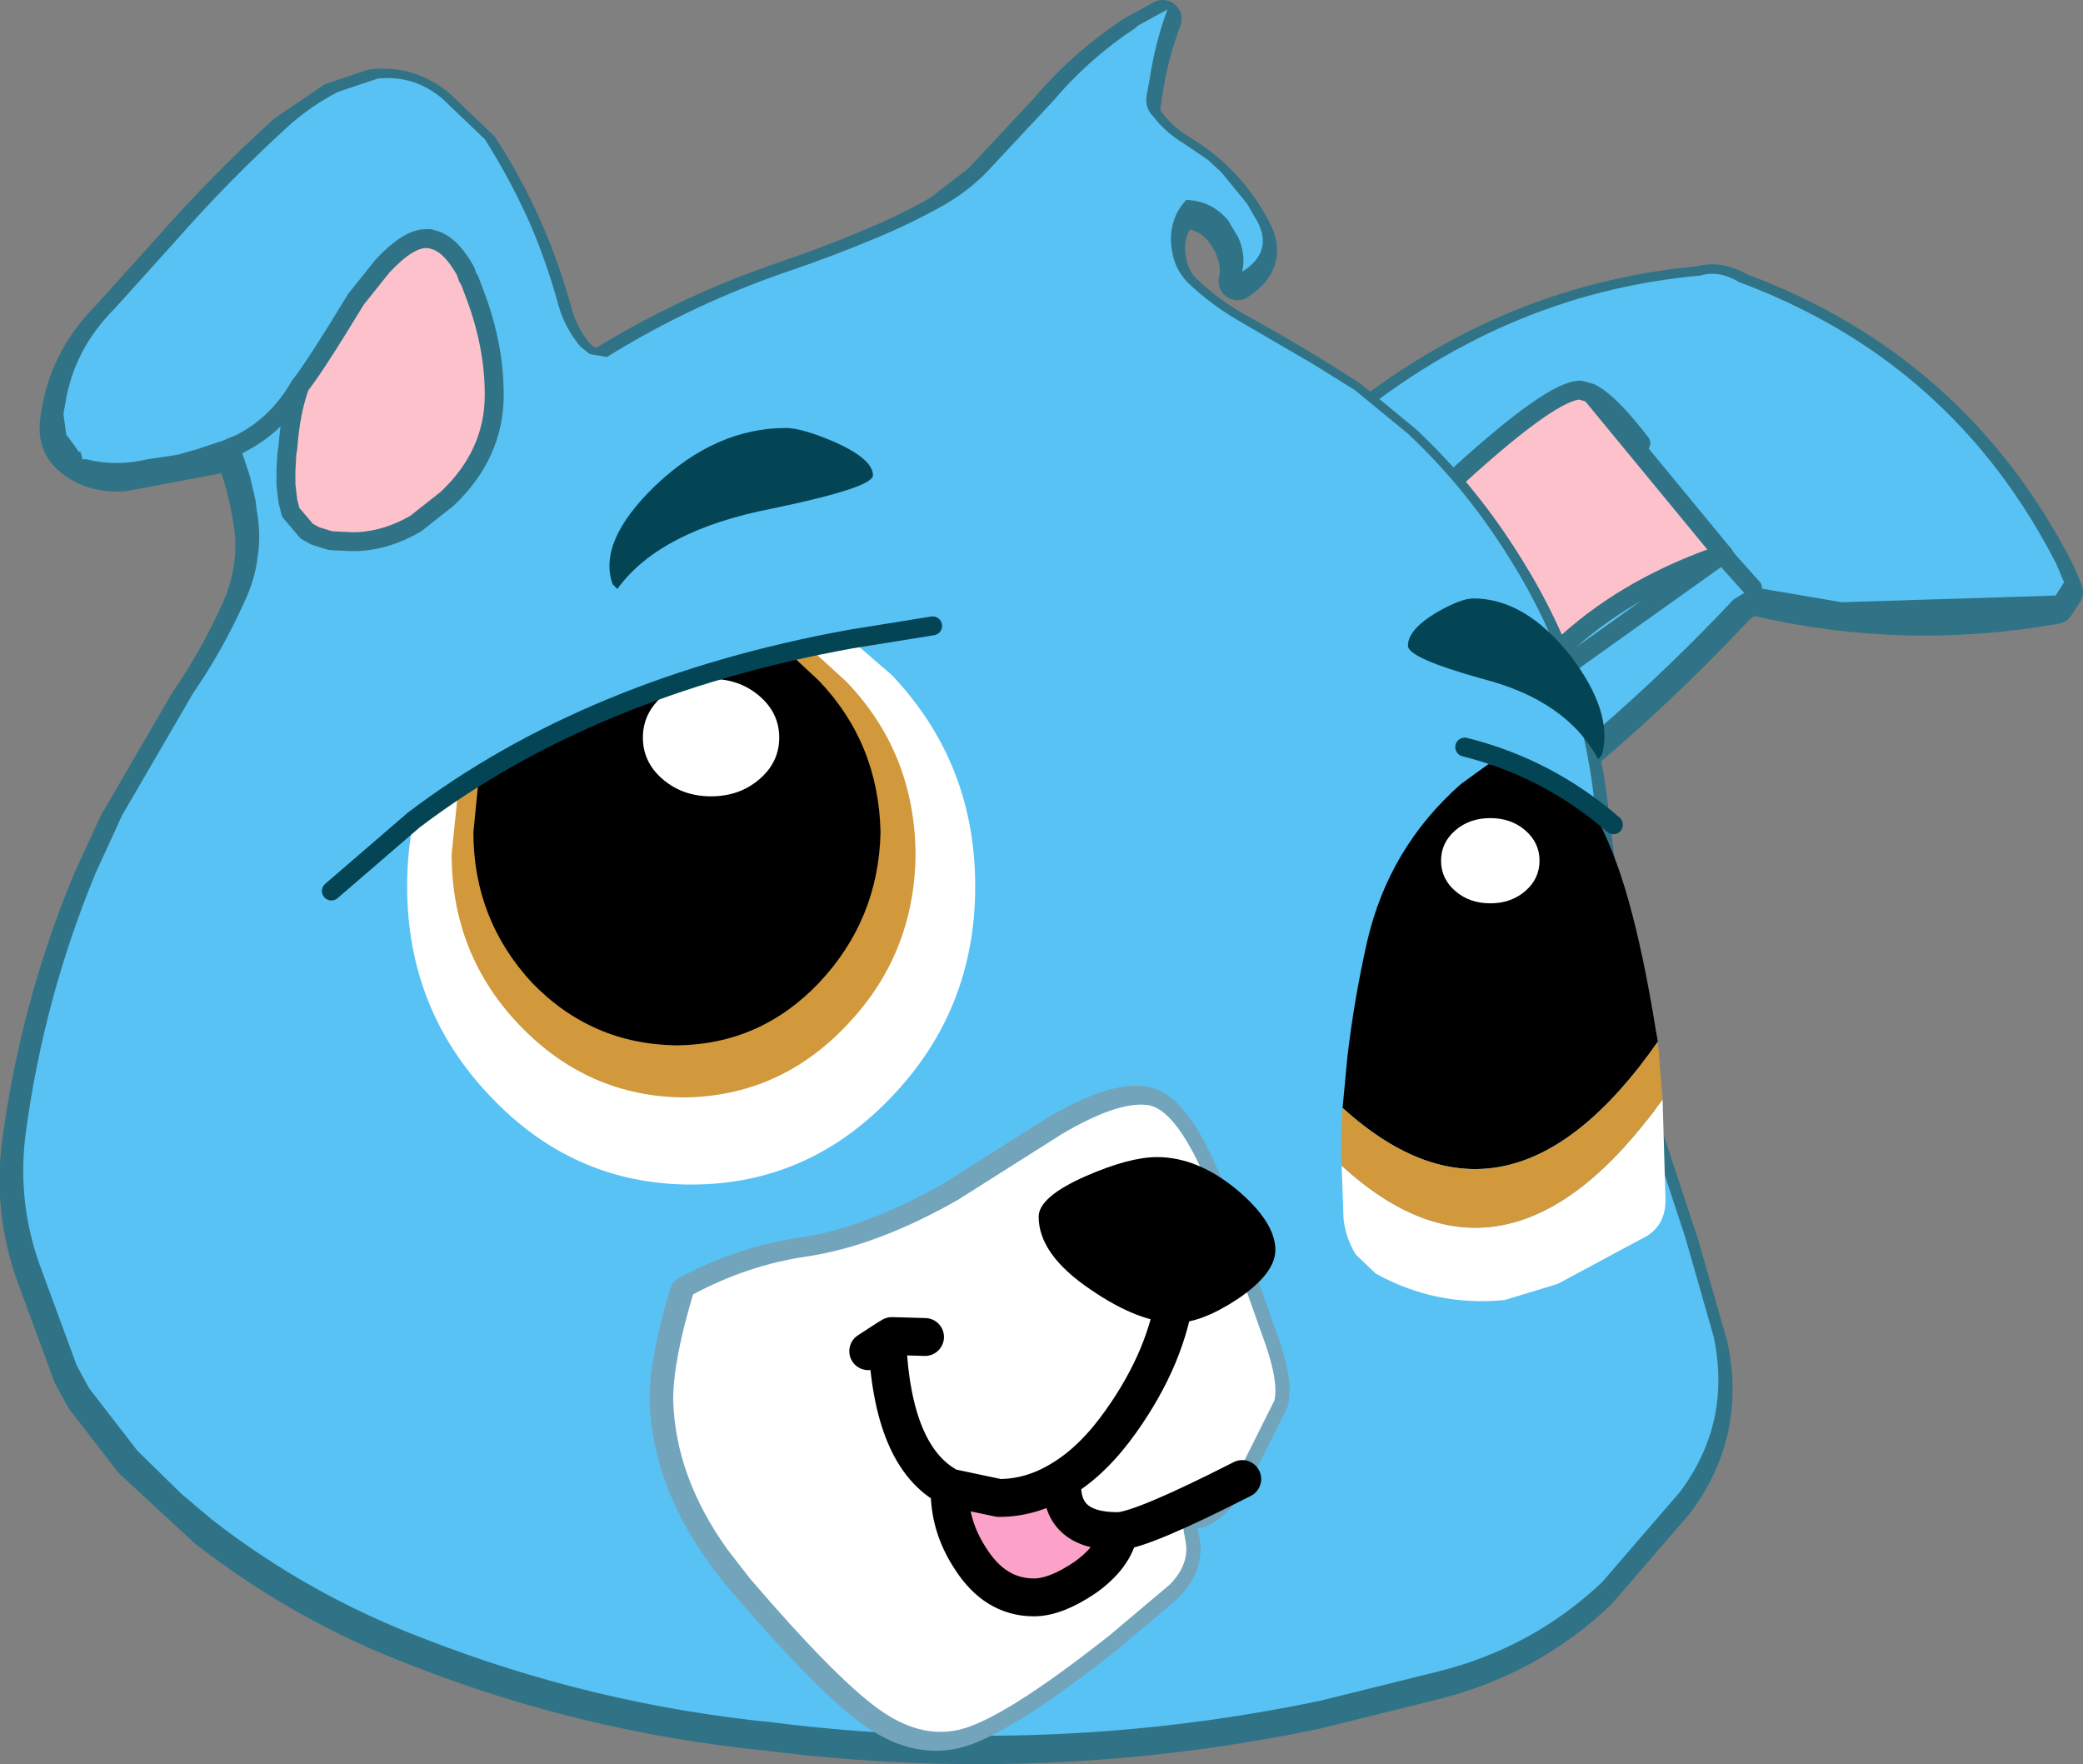
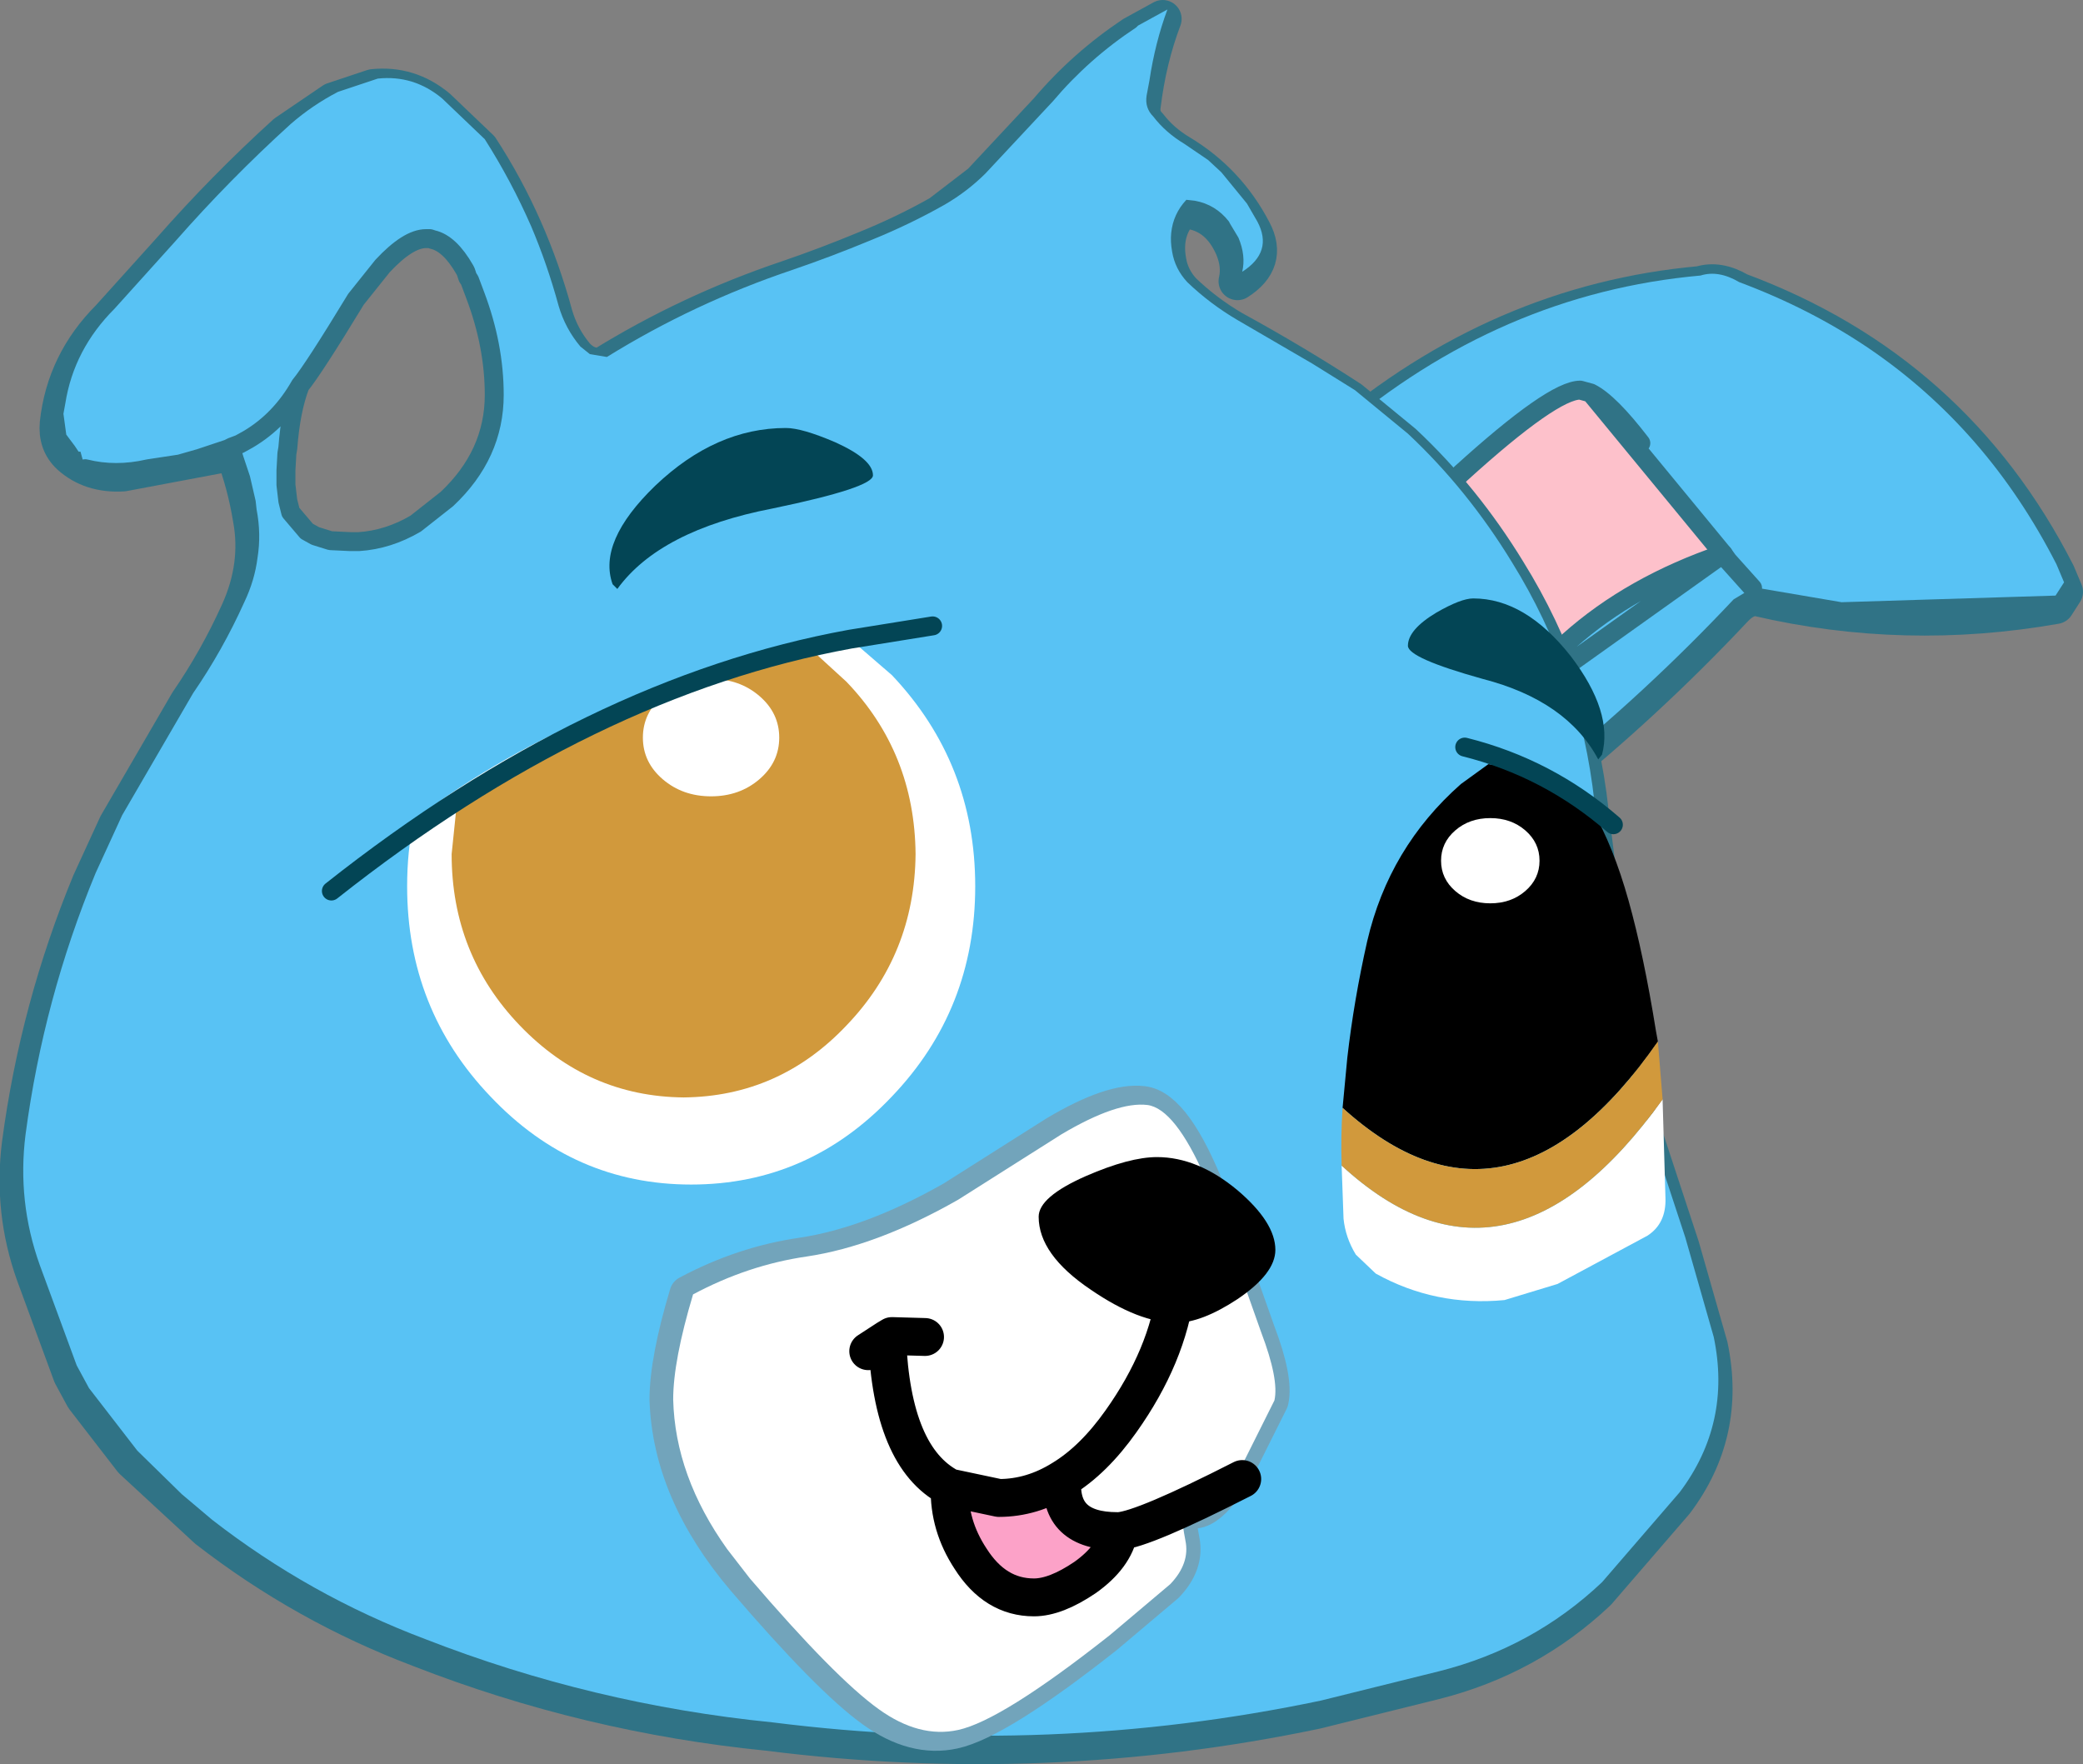
<svg xmlns="http://www.w3.org/2000/svg" height="93.15px" width="110.0px">
  <rect width="100%" height="100%" fill="#808080" stroke="none" />
  <g transform="matrix(1.0, 0.0, 0.0, 1.0, 55.1, 47.1)">
    <path d="M36.75 -31.7 Q48.05 -27.5 53.5 -16.8 L53.9 -15.85 53.45 -15.15 Q45.5 -13.75 37.75 -15.55 37.1 -15.65 36.45 -14.95 31.8 -10.0 26.5 -5.75 L15.5 -23.75 Q24.1 -31.1 34.7 -32.05 35.65 -32.35 36.75 -31.7 Z" fill="none" stroke="#307386" stroke-linecap="round" stroke-linejoin="round" stroke-width="2.0" />
    <path d="M35.9 -17.85 L28.9 -26.35 31.55 -23.7 Q29.9 -25.85 28.9 -26.35 L28.35 -26.5 Q26.9 -26.5 22.05 -22.1 L18.75 -18.9 15.5 -24.25 Q24.1 -31.6 34.7 -32.55 35.65 -32.85 36.75 -32.2 40.5 -30.8 43.6 -28.7 49.85 -24.45 53.5 -17.3 L53.9 -16.35 53.45 -15.65 42.15 -15.3 37.75 -16.05 37.45 -16.05 36.45 -15.45 Q31.8 -10.5 26.5 -6.25 L24.4 -9.65 Q26.25 -11.95 27.75 -13.25 31.05 -16.2 35.9 -17.85 L36.15 -17.5 37.45 -16.05 36.15 -17.5 35.9 -17.85" fill="#58c2f4" fill-rule="evenodd" stroke="none" />
    <path d="M18.75 -18.9 L22.05 -22.1 Q26.9 -26.5 28.35 -26.5 L28.9 -26.35 Q29.9 -25.85 31.55 -23.7 L28.9 -26.35 35.9 -17.85 Q31.05 -16.2 27.75 -13.25 26.25 -11.95 24.4 -9.65 L18.75 -18.9" fill="#fdc1cb" fill-rule="evenodd" stroke="none" />
    <path d="M35.9 -17.85 L28.9 -26.35 31.55 -23.7 Q29.9 -25.85 28.9 -26.35 L28.35 -26.5 Q26.9 -26.5 22.05 -22.1 L18.75 -18.9 M35.9 -17.85 L36.15 -17.5 37.45 -16.05" fill="none" stroke="#307386" stroke-linecap="round" stroke-linejoin="round" stroke-width="1.0" />
    <path d="M24.4 -9.65 Q26.25 -11.95 27.75 -13.25 31.05 -16.2 35.9 -17.85 Z" fill="none" stroke="#307386" stroke-linecap="round" stroke-linejoin="round" stroke-width="1.0" />
    <path d="M7.3 -36.05 Q6.25 -34.95 6.55 -33.3 6.7 -32.4 7.35 -31.7 8.55 -30.55 10.0 -29.7 13.2 -27.95 16.2 -26.0 L19.0 -23.7 Q22.15 -20.75 24.5 -16.9 28.1 -11.1 28.85 -4.25 L30.25 7.05 Q30.5 9.05 31.1 11.0 L33.65 18.75 35.15 24.0 Q36.1 28.55 33.35 32.2 L29.25 36.95 Q25.6 40.4 20.65 41.65 L14.4 43.2 Q0.1 46.2 -14.55 44.35 -24.05 43.4 -32.9 39.95 -39.0 37.65 -44.15 33.65 L-48.1 30.0 -50.65 26.7 -51.3 25.5 -53.25 20.2 Q-54.45 16.85 -54.0 13.3 -53.05 6.15 -50.3 -0.5 L-48.9 -3.55 -45.15 -10.0 Q-43.6 -12.25 -42.45 -14.8 -41.35 -17.25 -41.8 -19.7 -42.1 -21.55 -42.75 -23.25 L-48.6 -22.15 Q-50.3 -22.05 -51.4 -23.05 -52.1 -23.7 -52.0 -24.75 -51.65 -27.95 -49.3 -30.3 L-46.1 -33.85 Q-43.2 -37.15 -40.0 -40.05 L-37.5 -41.75 -35.4 -42.45 Q-33.5 -42.65 -32.0 -41.4 L-29.75 -39.25 Q-27.15 -35.25 -25.85 -30.45 -25.5 -29.25 -24.7 -28.3 -24.1 -27.65 -23.3 -27.75 -18.7 -30.6 -13.5 -32.35 -11.45 -33.05 -9.4 -33.9 -7.3 -34.75 -5.45 -35.8 L-3.3 -37.45 0.25 -41.25 Q2.2 -43.55 4.75 -45.25 L6.3 -46.1 Q5.5 -44.0 5.2 -41.55 5.1 -40.9 5.55 -40.45 6.2 -39.6 7.2 -39.0 9.7 -37.5 11.05 -34.9 11.9 -33.3 10.25 -32.25 10.45 -33.1 10.05 -34.05 9.3 -35.75 7.75 -36.0 L7.3 -36.05 Z" fill="none" stroke="#307386" stroke-linecap="round" stroke-linejoin="round" stroke-width="2.0" />
    <path d="M-50.6 -22.35 L-50.85 -23.25 -50.95 -23.25 -51.15 -23.55 -51.6 -24.15 -51.75 -25.25 -51.65 -25.8 Q-51.2 -28.65 -49.05 -30.8 L-45.85 -34.35 Q-42.95 -37.65 -39.75 -40.55 -38.6 -41.55 -37.25 -42.25 L-35.15 -42.95 Q-33.25 -43.15 -31.75 -41.9 L-29.5 -39.75 Q-28.1 -37.55 -27.05 -35.15 -26.2 -33.15 -25.6 -30.95 -25.25 -29.75 -24.45 -28.8 L-23.95 -28.4 -23.05 -28.25 Q-18.45 -31.1 -13.25 -32.85 -11.2 -33.55 -9.15 -34.4 -7.05 -35.25 -5.2 -36.3 -4.0 -37.0 -3.05 -37.95 L0.5 -41.75 Q2.4 -44.0 4.9 -45.65 L5.0 -45.75 6.55 -46.6 Q5.9 -44.85 5.6 -42.85 L5.45 -42.05 Q5.35 -41.4 5.8 -40.95 6.45 -40.1 7.45 -39.5 L8.7 -38.65 9.4 -38.0 10.75 -36.35 11.3 -35.4 Q12.15 -33.8 10.5 -32.75 10.7 -33.6 10.3 -34.55 L9.85 -35.3 9.8 -35.4 Q9.1 -36.3 8.0 -36.5 L7.55 -36.55 Q6.85 -35.8 6.75 -34.8 6.7 -34.35 6.8 -33.8 6.95 -32.9 7.6 -32.2 8.8 -31.05 10.25 -30.2 L14.2 -27.9 16.45 -26.5 19.25 -24.2 Q22.4 -21.25 24.75 -17.4 28.35 -11.6 29.1 -4.75 L30.5 6.55 Q30.75 8.55 31.35 10.5 L33.9 18.25 35.4 23.5 Q36.35 28.05 33.6 31.7 L29.5 36.45 Q25.85 39.9 20.9 41.15 L14.65 42.7 Q0.35 45.7 -14.3 43.85 -23.8 42.9 -32.65 39.45 -38.75 37.15 -43.9 33.15 L-45.5 31.8 -47.85 29.5 -50.4 26.2 -51.05 25.0 -53.0 19.7 Q-54.2 16.35 -53.75 12.8 -52.8 5.65 -50.05 -1.0 L-48.65 -4.05 -44.9 -10.5 Q-43.35 -12.75 -42.2 -15.3 -41.65 -16.45 -41.5 -17.65 -41.3 -18.9 -41.55 -20.2 L-41.6 -20.65 -41.75 -21.3 -41.9 -21.95 -42.25 -23.0 -42.45 -23.65 -42.5 -23.75 -42.85 -23.65 -43.0 -23.65 -44.55 -23.25 -45.4 -23.0 -47.25 -22.35 Q-47.9 -22.75 -48.35 -22.65 L-50.6 -22.35 M-39.25 -26.75 Q-40.3 -24.9 -42.0 -23.9 L-42.45 -23.65 -42.0 -23.9 Q-40.3 -24.9 -39.25 -26.75 -39.75 -25.45 -39.9 -23.45 L-39.95 -23.15 -40.0 -22.25 -40.0 -22.05 -40.0 -21.5 -39.9 -20.65 -39.75 -20.05 -38.9 -19.05 -38.45 -18.8 -37.65 -18.55 -36.6 -18.5 -36.15 -18.5 Q-34.6 -18.6 -33.15 -19.45 L-31.5 -20.75 Q-29.0 -23.1 -29.0 -26.25 -29.0 -28.85 -30.0 -31.5 L-30.3 -32.3 -30.4 -32.45 -30.5 -32.75 -30.55 -32.85 Q-31.35 -34.25 -32.25 -34.45 L-32.4 -34.5 -32.6 -34.5 Q-33.55 -34.5 -34.9 -33.05 L-36.3 -31.3 Q-38.55 -27.6 -39.25 -26.75" fill="#58c2f4" fill-rule="evenodd" stroke="none" />
-     <path d="M-39.25 -26.75 Q-38.55 -27.6 -36.3 -31.3 L-34.9 -33.05 Q-33.55 -34.5 -32.6 -34.5 L-32.4 -34.5 -32.25 -34.45 Q-31.35 -34.25 -30.55 -32.85 L-30.5 -32.75 -30.4 -32.45 -30.3 -32.3 -30.0 -31.5 Q-29.0 -28.85 -29.0 -26.25 -29.0 -23.1 -31.5 -20.75 L-33.15 -19.45 Q-34.6 -18.6 -36.15 -18.5 L-36.6 -18.5 -37.65 -18.55 -38.45 -18.8 -38.9 -19.05 -39.75 -20.05 -39.9 -20.65 -40.0 -21.5 -40.0 -22.05 -40.0 -22.25 -39.95 -23.15 -39.9 -23.45 Q-39.75 -25.45 -39.25 -26.75 M-36.15 -18.5 L-34.75 -19.65 Q-32.25 -22.0 -32.25 -25.15 L-32.3 -26.6 -32.85 -29.3 -34.15 -27.45 Q-35.2 -25.6 -36.9 -24.6 L-37.1 -24.5 -37.35 -24.35 -37.75 -24.2 -38.85 -23.75 -39.9 -23.45 -38.85 -23.75 -37.75 -24.2 -37.35 -24.35 -37.1 -24.5 -36.9 -24.6 Q-35.2 -25.6 -34.15 -27.45 L-32.85 -29.3 -32.3 -26.6 -32.25 -25.15 Q-32.25 -22.0 -34.75 -19.65 L-36.15 -18.5" fill="#fdc1cb" fill-rule="evenodd" stroke="none" />
    <path d="M-42.45 -23.65 L-42.85 -23.5 -43.05 -23.4 -44.55 -22.9 -45.6 -22.6 -47.25 -22.35 Q-49.0 -21.95 -50.6 -22.35 M-42.45 -23.65 L-42.0 -23.9 Q-40.3 -24.9 -39.25 -26.75 -38.55 -27.6 -36.3 -31.3 L-34.9 -33.05 Q-33.55 -34.5 -32.6 -34.5 L-32.4 -34.5 -32.25 -34.45 Q-31.35 -34.25 -30.55 -32.85 L-30.5 -32.75 -30.4 -32.45 -30.3 -32.3 -30.0 -31.5 Q-29.0 -28.85 -29.0 -26.25 -29.0 -23.1 -31.5 -20.75 L-33.15 -19.45 Q-34.6 -18.6 -36.15 -18.5 L-36.6 -18.5 -37.65 -18.55 -38.45 -18.8 -38.9 -19.05 -39.75 -20.05 -39.9 -20.65 -40.0 -21.5 -40.0 -22.05 -40.0 -22.25 -39.95 -23.15 -39.9 -23.45 Q-39.75 -25.45 -39.25 -26.75" fill="none" stroke="#307386" stroke-linecap="round" stroke-linejoin="round" stroke-width="1.0" />
    <path d="M8.7 16.05 Q6.9 11.45 5.25 11.25 3.65 11.05 0.7 12.8 L-4.75 16.25 Q-9.05 18.7 -12.75 19.25 -15.85 19.7 -18.75 21.25 -19.8 24.75 -19.8 26.8 -19.65 31.65 -15.75 36.25 -11.25 41.5 -8.95 43.15 -6.8 44.7 -4.75 44.25 -2.45 43.75 3.25 39.25 L6.45 36.55 Q7.5 35.45 7.25 34.25 6.9 32.45 7.25 32.25 8.35 33.55 10.25 30.25 L11.95 26.85 Q12.2 25.75 11.25 23.25 L8.7 16.05 Z" fill="none" stroke="#72a4bb" stroke-linecap="round" stroke-linejoin="round" stroke-width="2.0" />
    <path d="M8.55 15.1 L8.95 16.05 11.5 23.25 Q12.45 25.75 12.2 26.85 L10.5 30.25 Q8.6 33.55 7.5 32.25 7.15 32.45 7.5 34.25 7.75 35.45 6.7 36.55 L3.5 39.25 Q-2.2 43.75 -4.5 44.25 -6.55 44.7 -8.7 43.15 -11.0 41.5 -15.5 36.25 L-16.7 34.7 Q2.95 33.5 8.55 15.1 2.95 33.5 -16.7 34.7 -19.45 30.85 -19.55 26.8 -19.55 24.75 -18.5 21.25 -15.6 19.7 -12.5 19.25 -8.8 18.7 -4.5 16.25 L0.95 12.8 Q3.9 11.05 5.5 11.25 6.95 11.45 8.55 15.1" fill="#ffffff" fill-rule="evenodd" stroke="none" />
    <path d="M-0.5 37.25 Q-2.55 37.25 -3.85 35.2 -5.0 33.45 -4.95 31.45 L-2.35 32.0 Q-0.6 32.0 1.0 31.0 0.8 33.75 3.9 33.75 L4.0 33.75 Q3.75 35.1 2.2 36.2 0.65 37.25 -0.5 37.25" fill="#fca2c8" fill-rule="evenodd" stroke="none" />
    <path d="M-9.25 24.25 L-8.25 23.6 -8.0 23.45 -6.25 23.5 M-0.5 37.25 Q0.65 37.25 2.2 36.2 3.75 35.1 4.0 33.75 L3.9 33.75 Q0.8 33.75 1.0 31.0 -0.6 32.0 -2.35 32.0 L-4.95 31.45 Q-5.0 33.45 -3.85 35.2 -2.55 37.25 -0.5 37.25 M1.0 31.0 Q2.65 30.0 4.1 27.95 6.55 24.5 7.0 21.0 M4.0 33.75 Q5.3 33.65 10.5 31.0 M-8.25 23.6 Q-8.0 29.85 -4.95 31.45" fill="none" stroke="#000000" stroke-linecap="round" stroke-linejoin="round" stroke-width="2.0" />
    <path d="M10.25 15.75 Q12.25 17.45 12.25 18.9 12.25 20.15 10.25 21.5 8.35 22.75 7.0 22.75 5.05 22.75 2.5 21.0 -0.25 19.15 -0.25 17.15 -0.25 16.1 2.25 15.0 4.55 14.0 6.0 14.0 8.15 14.0 10.25 15.75" fill="#000000" fill-rule="evenodd" stroke="none" />
    <path d="M29.5 -7.25 L29.3 -7.0 Q27.65 -10.1 23.2 -11.25 19.25 -12.35 19.25 -13.0 19.25 -13.85 20.75 -14.75 22.05 -15.5 22.7 -15.5 25.45 -15.5 27.85 -12.45 30.1 -9.5 29.5 -7.25 M-20.5 -21.45 Q-17.3 -24.5 -13.6 -24.5 -12.75 -24.5 -11.0 -23.75 -9.0 -22.85 -9.0 -22.0 -9.0 -21.35 -14.3 -20.25 -20.25 -19.1 -22.5 -16.0 L-22.75 -16.25 Q-23.55 -18.5 -20.5 -21.45" fill="#034555" fill-rule="evenodd" stroke="none" />
    <path d="M-3.6 -0.3 Q-3.6 6.2 -8.0 10.8 -12.4 15.45 -18.6 15.45 -24.8 15.45 -29.2 10.8 -33.6 6.2 -33.6 -0.3 -33.6 -2.15 -33.25 -3.8 -23.95 -10.85 -10.2 -13.35 L-8.0 -11.45 Q-3.6 -6.8 -3.6 -0.3" fill="#ffffff" fill-rule="evenodd" stroke="none" />
    <path d="M-10.4 -11.1 Q-6.8 -7.35 -6.75 -2.0 -6.8 3.3 -10.4 7.05 -13.95 10.8 -19.0 10.85 -24.05 10.8 -27.65 7.05 -31.25 3.3 -31.25 -2.0 L-30.95 -4.9 Q-23.4 -10.65 -12.15 -12.7 L-10.4 -11.1" fill="#d1993c" fill-rule="evenodd" stroke="none" />
-     <path d="M-11.85 -11.15 Q-8.7 -7.85 -8.6 -3.15 -8.7 1.45 -11.85 4.8 -14.95 8.05 -19.35 8.1 -23.85 8.05 -27.0 4.8 -30.1 1.45 -30.1 -3.15 L-29.85 -5.7 Q-23.25 -10.75 -13.35 -12.55 L-11.85 -11.15" fill="#000000" fill-rule="evenodd" stroke="none" />
    <path d="M15.8 11.4 L16.05 8.75 Q16.4 5.7 17.1 2.6 18.25 -2.35 22.05 -5.7 L23.5 -6.75 Q27.85 -6.2 29.0 -4.3 30.1 -2.4 30.9 0.45 31.7 3.3 32.35 7.35 L32.45 7.9 Q24.5 19.3 15.8 11.4" fill="#000000" fill-rule="evenodd" stroke="none" />
    <path d="M32.7 10.95 L32.7 11.0 32.85 16.15 Q32.9 17.5 31.9 18.15 L27.15 20.7 24.35 21.55 Q20.7 21.9 17.55 20.15 L16.5 19.15 Q15.95 18.25 15.85 17.25 L15.75 14.45 Q24.45 22.45 32.7 10.95" fill="#ffffff" fill-rule="evenodd" stroke="none" />
    <path d="M32.45 7.9 L32.7 10.95 Q24.45 22.45 15.75 14.45 15.7 12.9 15.8 11.4 24.5 19.3 32.45 7.9" fill="#d1993c" fill-rule="evenodd" stroke="none" />
    <path d="M-20.1 -5.95 Q-21.15 -6.85 -21.15 -8.15 -21.15 -9.45 -20.1 -10.35 -19.05 -11.25 -17.55 -11.25 -16.05 -11.25 -15.0 -10.35 -13.95 -9.45 -13.95 -8.15 -13.95 -6.85 -15.0 -5.95 -16.05 -5.05 -17.55 -5.05 -19.05 -5.05 -20.1 -5.95" fill="#ffffff" fill-rule="evenodd" stroke="none" />
    <path d="M21.75 -0.05 Q21.0 -0.7 21.0 -1.65 21.0 -2.6 21.75 -3.25 22.5 -3.9 23.6 -3.9 24.7 -3.9 25.45 -3.25 26.2 -2.6 26.2 -1.65 26.2 -0.7 25.45 -0.05 24.7 0.6 23.6 0.6 22.5 0.6 21.75 -0.05" fill="#ffffff" fill-rule="evenodd" stroke="none" />
-     <path d="M-37.6 -0.05 L-33.25 -3.8 Q-23.95 -10.85 -10.2 -13.35 L-5.85 -14.05" fill="none" stroke="#034555" stroke-linecap="round" stroke-linejoin="round" stroke-width="1.0" />
+     <path d="M-37.6 -0.05 Q-23.95 -10.85 -10.2 -13.35 L-5.85 -14.05" fill="none" stroke="#034555" stroke-linecap="round" stroke-linejoin="round" stroke-width="1.0" />
    <path d="M22.25 -7.65 Q26.65 -6.55 30.1 -3.55" fill="none" stroke="#034555" stroke-linecap="round" stroke-linejoin="round" stroke-width="1.0" />
  </g>
</svg>